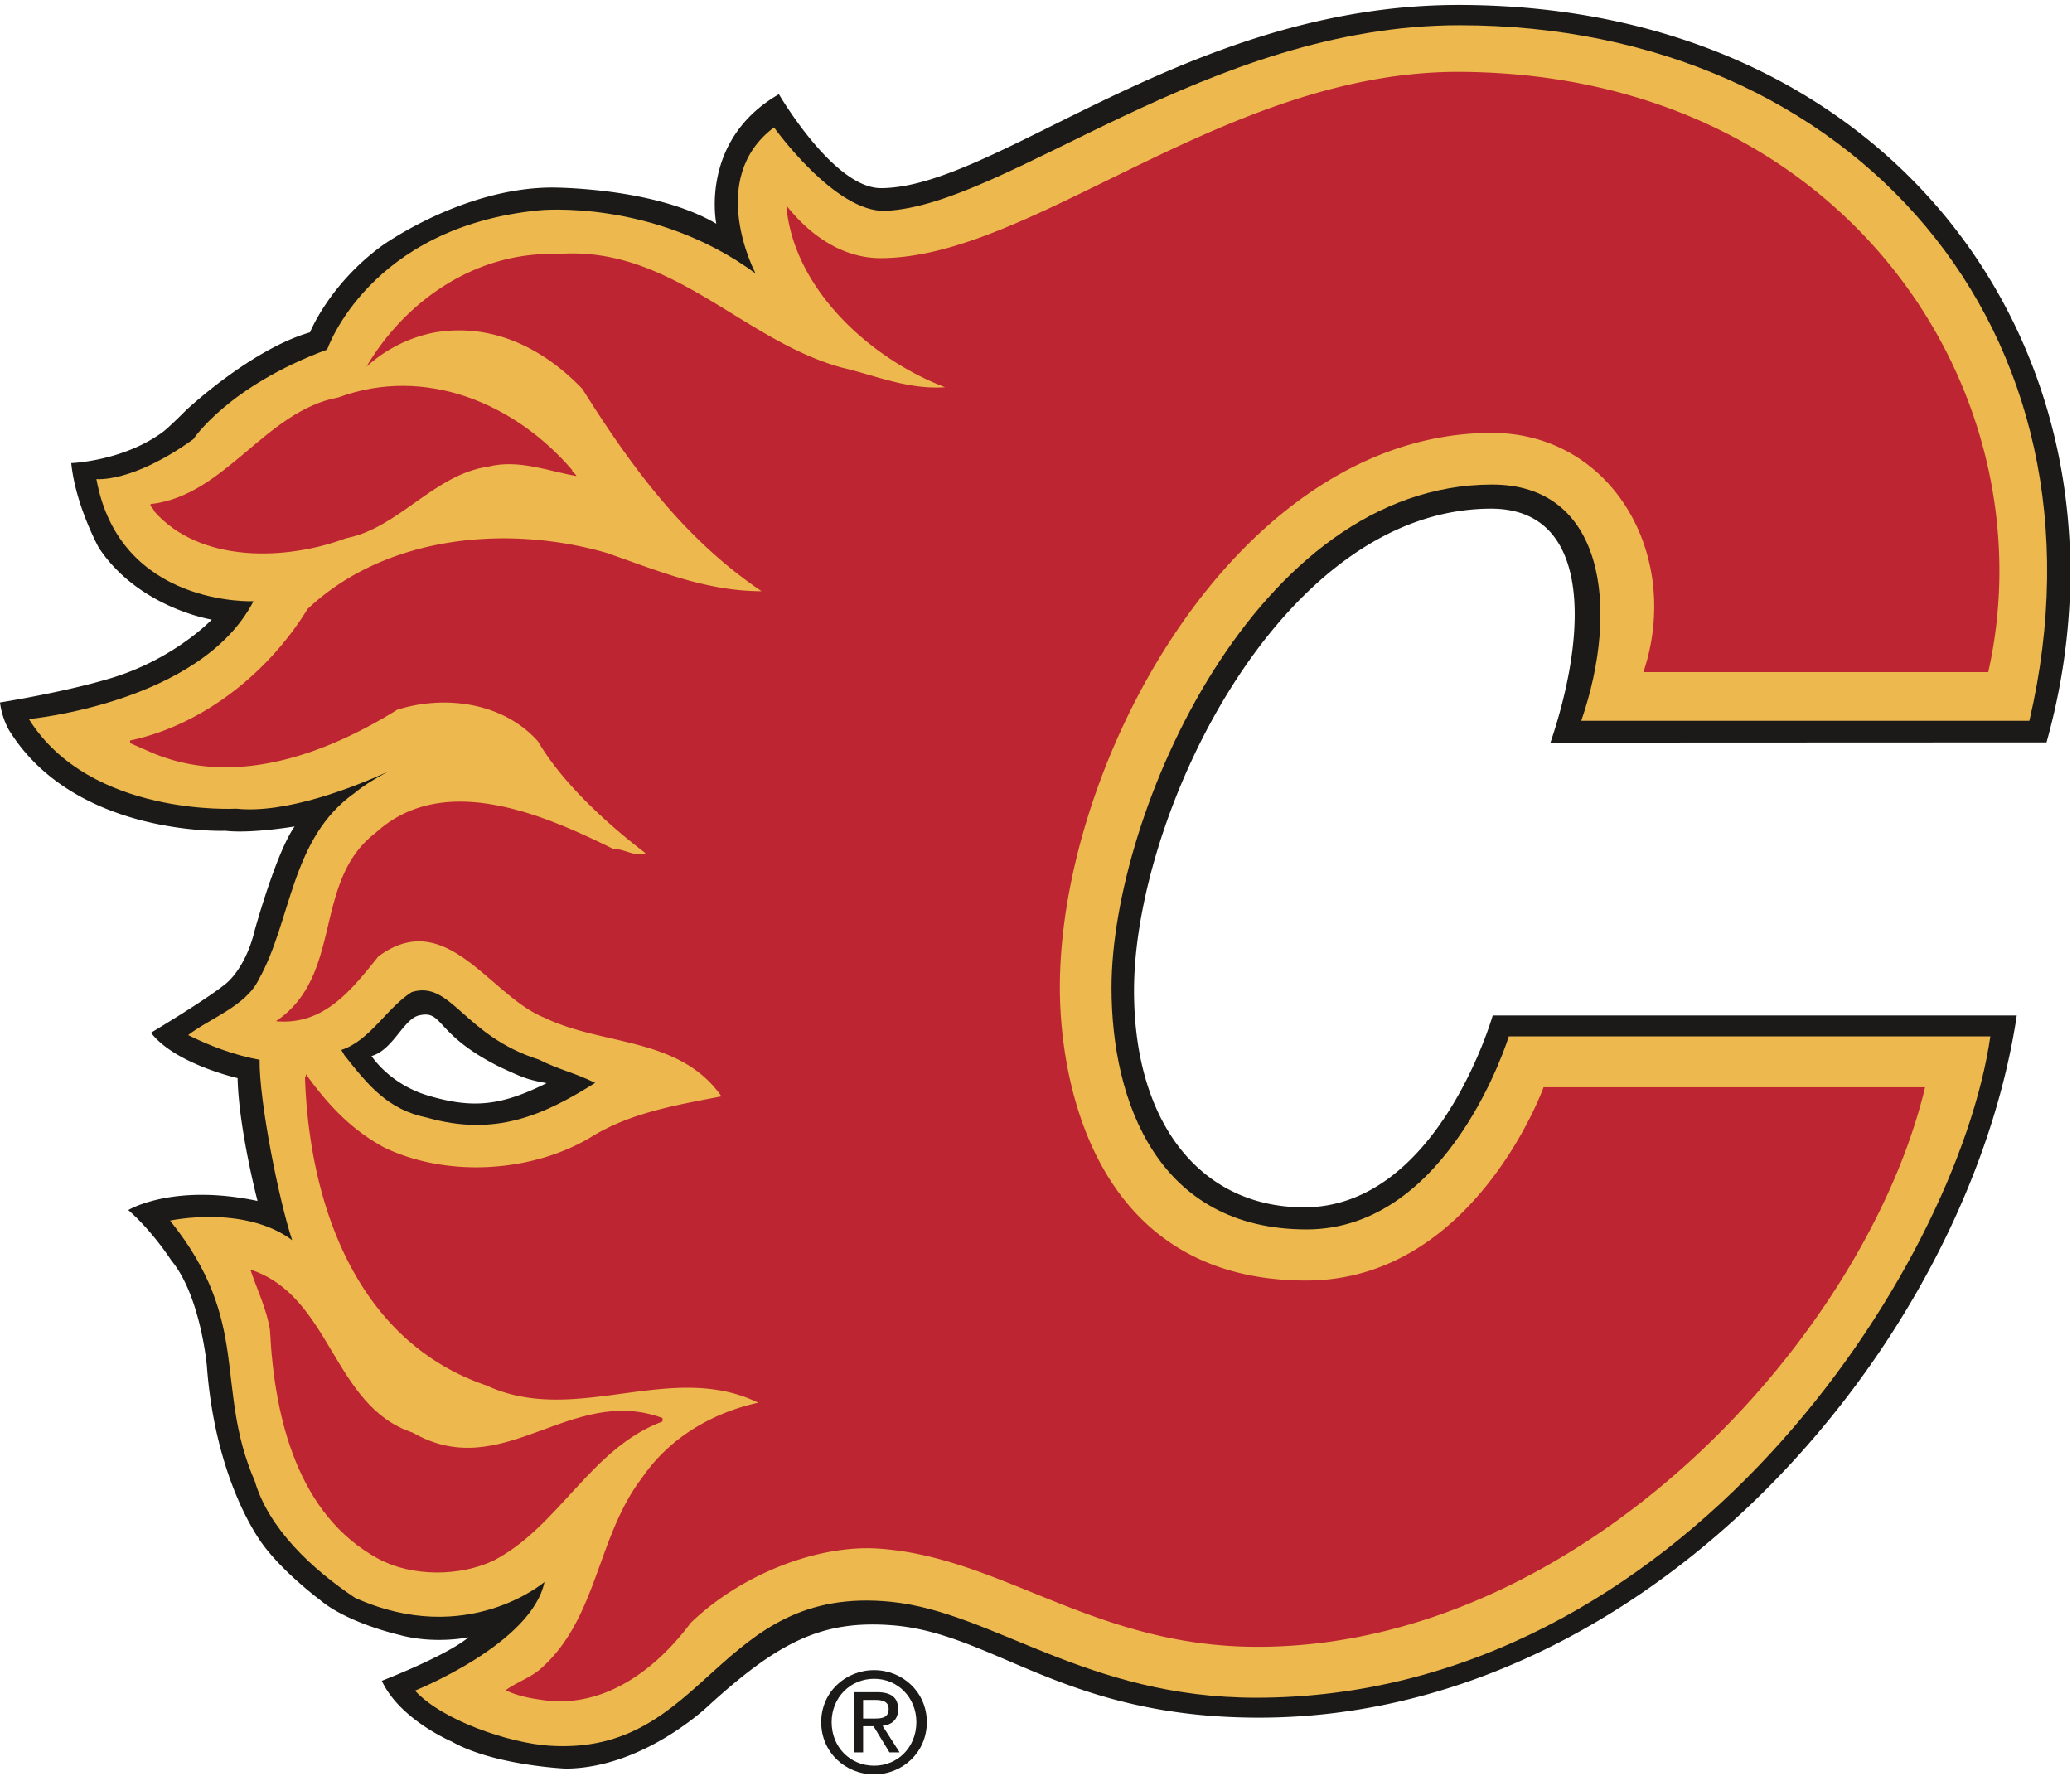
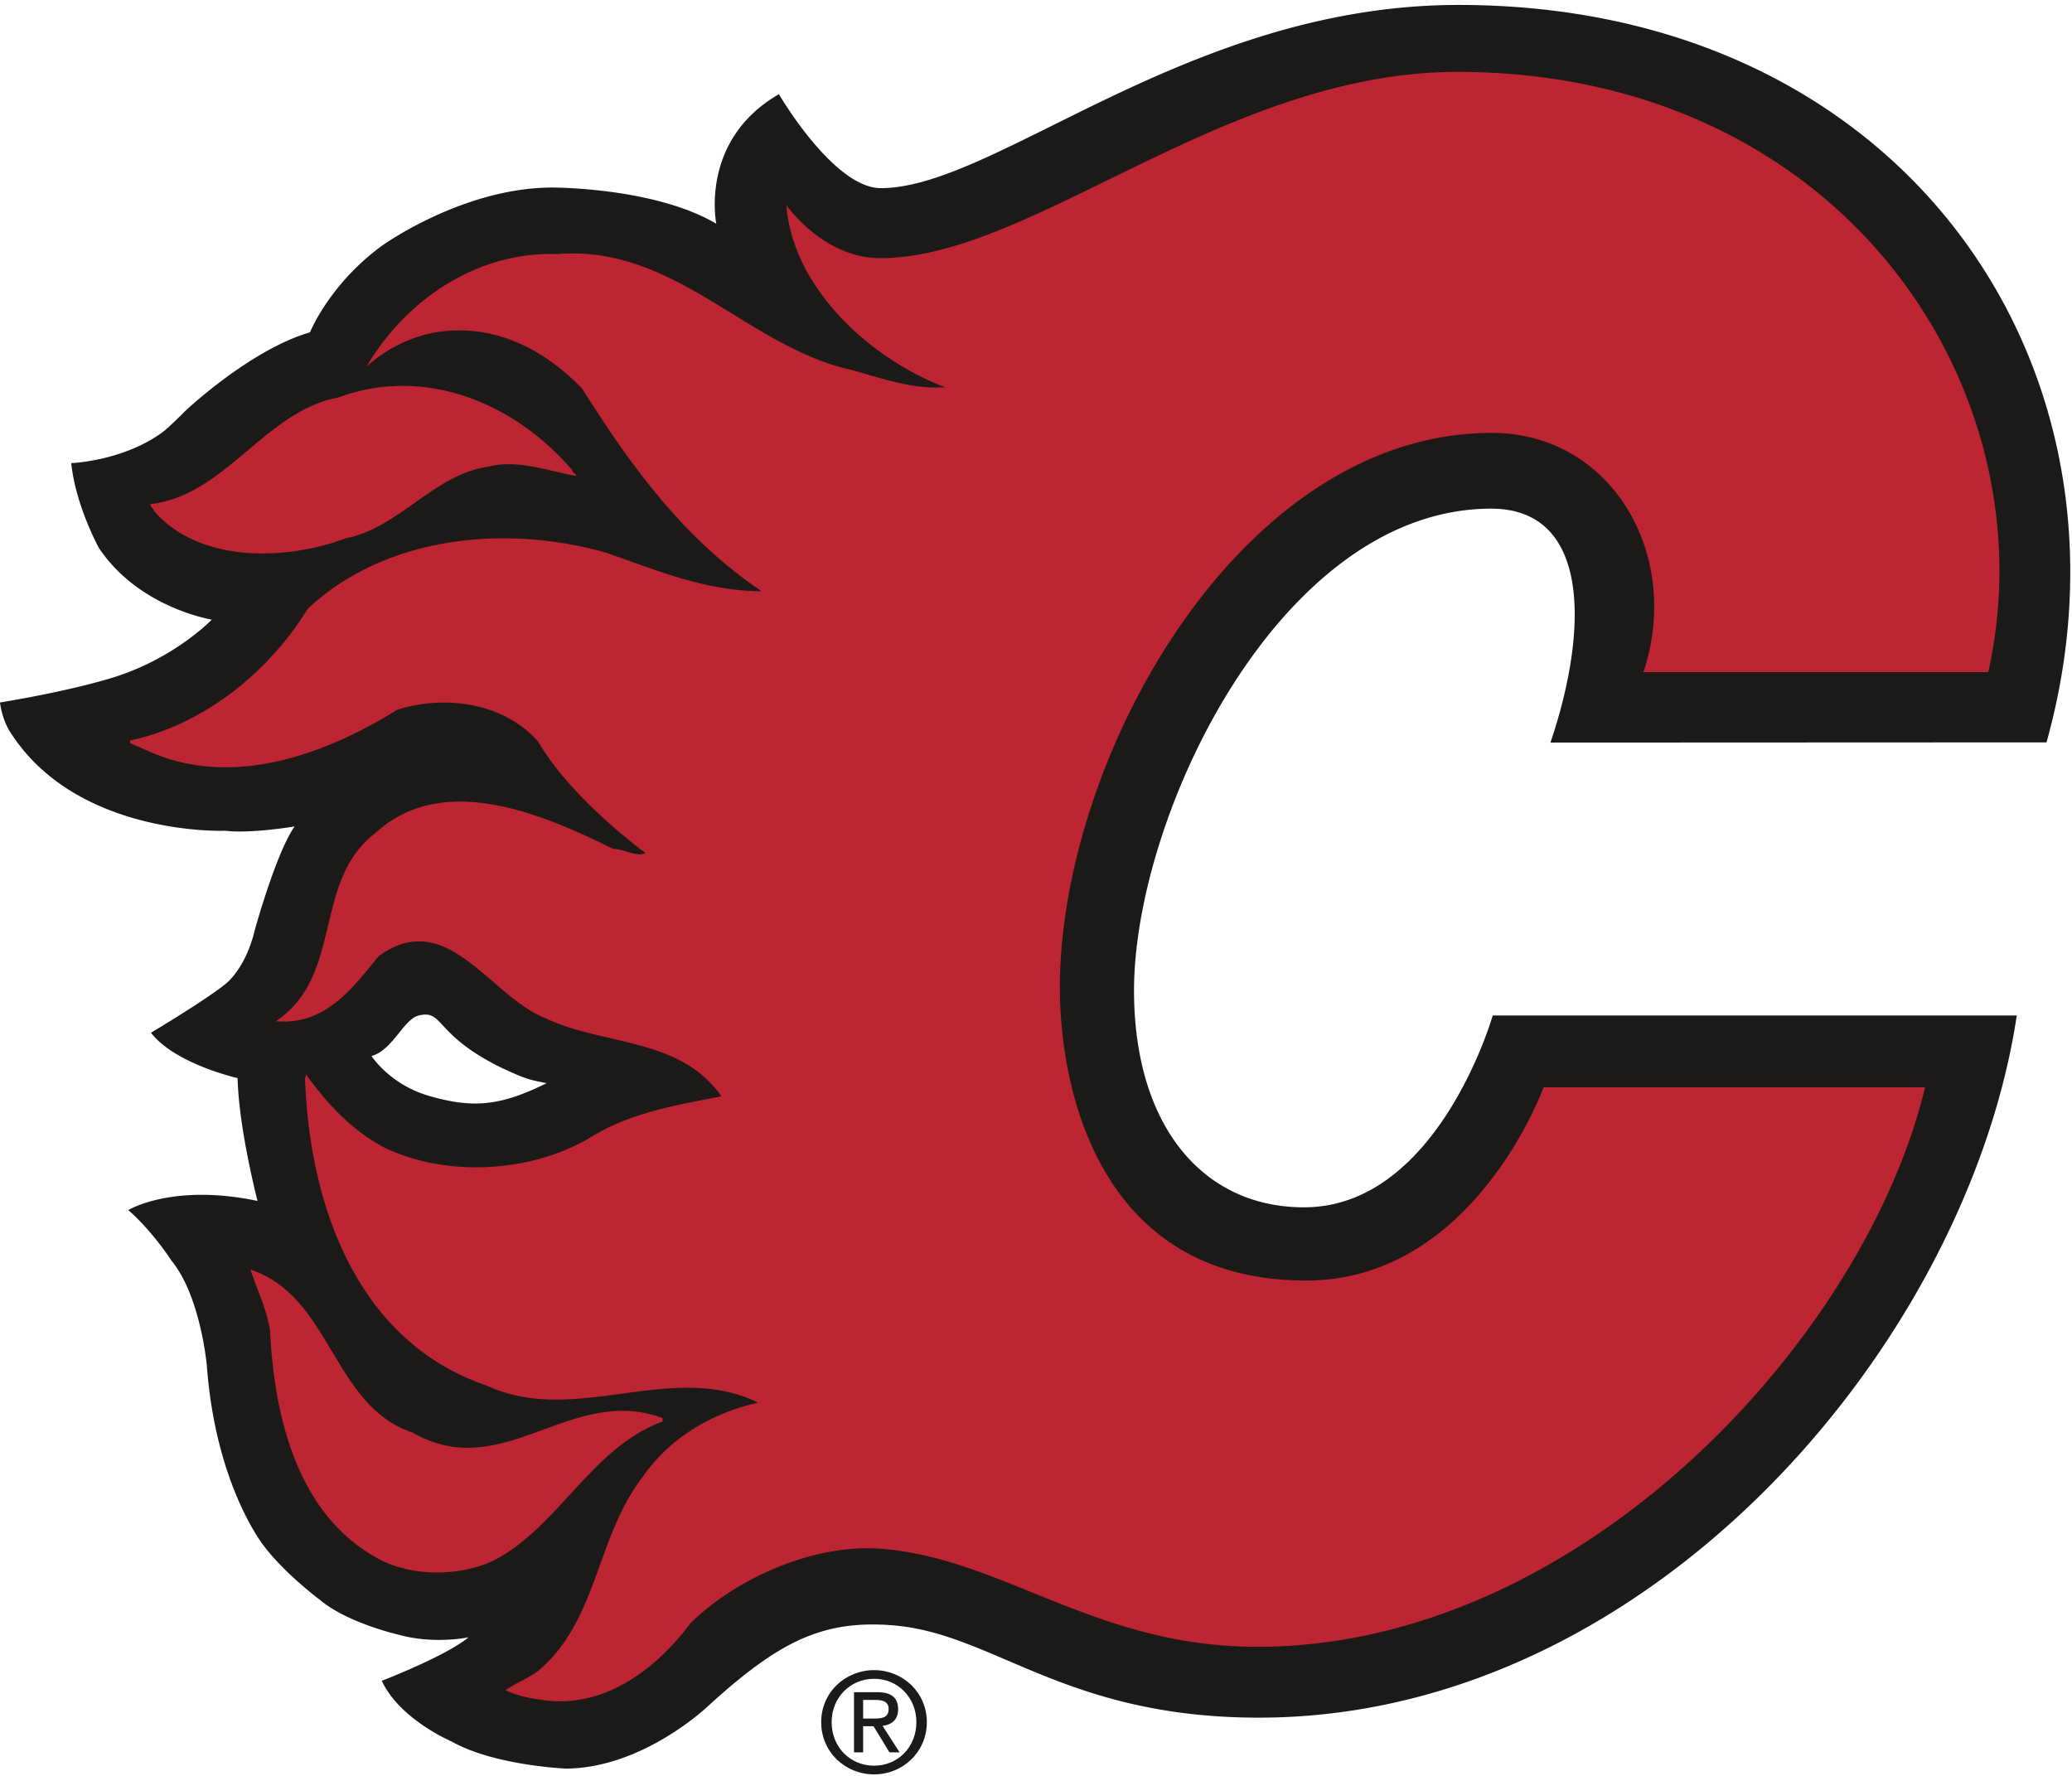
<svg xmlns="http://www.w3.org/2000/svg" width="133" height="114" viewBox="0 0 133 114">
  <g fill="none" fill-rule="evenodd">
    <path fill="#1B1A19" d="M27.542 70.349c-2.543-.739-3.693-2.56-3.693-2.56 1.381-.388 2.05-2.375 3.046-2.605 1.6-.373.953 1.2 5.21 3.32 1.562.728 1.773.795 2.981 1.027-2.94 1.463-4.723 1.64-7.544.818zm103.822-22.694C138.032 23.767 122.35.317 93.617.317c-17.316 0-29.69 11.76-37.076 11.76-3.035 0-6.543-6.029-6.543-6.029-5.121 2.954-4.019 8.314-4.019 8.314-4.014-2.364-10.598-2.323-10.598-2.323-5.751.038-10.872 3.743-10.872 3.743-3.387 2.48-4.61 5.552-4.61 5.552-3.822 1.106-7.962 5.006-7.962 5.006-1.022 1.024-1.418 1.34-1.418 1.34-2.559 1.929-5.945 2.049-5.945 2.049.272 2.718 1.771 5.437 1.771 5.437 2.56 3.86 7.248 4.609 7.248 4.609s-2.386 2.512-6.42 3.743C4.187 44.43 0 45.095 0 45.095a5.01 5.01 0 0 0 .553 1.733c4.217 6.896 13.91 6.502 13.91 6.502 1.652.194 4.45-.277 4.45-.277-1.182 1.655-2.561 6.659-2.561 6.659-.59 2.481-1.85 3.43-1.85 3.43-1.303 1.062-4.81 3.152-4.81 3.152 1.538 2.006 5.559 2.914 5.559 2.914.077 3.27 1.28 7.884 1.28 7.884-5.459-1.148-8.296.586-8.296.586 1.575 1.379 2.759 3.23 2.759 3.23 1.89 2.284 2.286 6.778 2.286 6.778.394 5.357 2.048 9.14 3.346 11.11 1.303 1.97 3.904 3.9 3.904 3.9 1.771 1.498 5.08 2.247 5.08 2.247 2.287.63 4.468.16 4.468.16-1.472 1.218-5.57 2.793-5.57 2.793 1.146 2.484 4.492 3.901 4.492 3.901 2.718 1.54 7.329 1.736 7.329 1.736 5.08-.042 9.259-4.14 9.259-4.14 4.48-4.061 7.251-5.402 11.69-5.061 6.504.502 11.052 5.93 23.527 5.93 25.17 0 45.494-24.097 48.65-45.073H95.816s-3.515 12.313-12.113 12.313c-6.553 0-10.911-5.306-10.911-13.916 0-11.262 9.388-30.934 22.924-30.934 6.33 0 6.288 7.674 3.807 15.017l31.84-.014z" />
-     <path fill="#EDB84D" d="M27.4 71.742c-2.486-.508-3.731-2.026-5.295-4.006l-.196-.335c1.841-.597 2.912-2.703 4.52-3.715 2.535-.784 3.32 2.803 8.149 4.328 1.38.69 2.2.806 3.627 1.498-3.335 2.1-6.435 3.47-10.805 2.23zm102.864-25.47c5.83-25.038-11.33-44.654-36.587-44.654-16.114 0-29.024 11.57-36.823 11.915-3.256.145-7.17-5.356-7.17-5.356-4.411 3.308-1.185 9.376-1.185 9.376-6.534-4.807-13.874-4.055-13.874-4.055C23.677 14.56 21 22.44 21 22.44c-6.383 2.363-8.588 5.751-8.588 5.751-3.943 2.835-6.224 2.562-6.224 2.562 1.498 8.234 10.085 7.84 10.085 7.84-3.39 6.54-14.42 7.566-14.42 7.566 3.938 6.303 13.315 5.752 13.315 5.752 3.206.344 7.57-1.39 9.72-2.365-1.44.753-2.11 1.347-2.11 1.347-4.138 2.91-4.046 8.22-6.179 12-.821 1.7-3.204 2.513-4.52 3.553 1.422.713 3.05 1.313 4.585 1.585-.038 2.638 1.24 9.028 2.09 11.579-3.073-2.285-7.839-1.255-7.839-1.255 5.281 6.574 2.8 10.63 5.448 16.748.893 3.024 3.654 5.624 6.428 7.468 7.192 3.239 12.158-1.018 12.158-1.018-.826 3.98-8.312 6.974-8.312 6.974 1.755 1.92 6.057 3.367 8.629 3.536 10.16.669 10.684-10.388 21.949-9.235 6.531.667 12.518 6.155 23.416 6.155 27.272 0 44.983-27.603 47.128-42.454h-30.91s-3.79 12.393-12.977 12.393c-9.514 0-12.524-8.158-12.524-15.512 0-11.181 9.283-32.306 24.436-32.306 7.14 0 8.241 7.834 5.716 15.167h28.764z" />
    <path fill="#BD2532" d="M36.999 30.554c-1.7-.274-3.673-1.096-5.643-.602-3.506.493-5.754 3.944-9.147 4.6-3.785 1.424-9.37 1.642-12.33-1.753 0-.164-.27-.273-.217-.438 4.82-.548 7.34-5.97 12.052-6.848 5.643-2.08 11.394.438 15.008 4.656 0 .165.22.22.277.385M26.48 91.96c5.805 3.343 10.132-3.121 16.048-.93v.22c-4.597 1.698-6.625 6.738-10.844 8.928-2.191 1.041-5.259 1.041-7.396-.112-5.149-2.79-6.68-8.981-6.957-14.678-.217-1.37-.82-2.575-1.26-3.888 5.206 1.696 5.26 8.763 10.408 10.46" />
    <path fill="#BD2532" d="M127.624 43.145c4.045-18.054-9.27-38.412-33.905-38.532-15.036-.072-27.416 11.957-37.2 11.957-2.485 0-4.58-1.518-6.044-3.382.44 5.369 5.423 9.86 10.189 11.67-2.41.162-4.494-.768-6.63-1.262-6.408-1.753-10.96-7.888-18.297-7.286-5.149-.164-9.697 2.959-12.217 7.232a9.07 9.07 0 0 1 4.33-2.191c3.778-.658 7.065 1.04 9.53 3.614 3.068 4.874 6.466 9.588 11.504 12.986-3.616 0-6.79-1.372-9.968-2.467-6.52-1.864-14.246-1.043-19.178 3.614-2.518 4.11-6.737 7.451-11.39 8.437v.166l1.368.6c5.371 2.304 11.284.055 15.776-2.738 3.123-.987 6.849-.438 9.041 2.028 1.532 2.627 4.383 5.259 6.9 7.175-.658.273-1.316-.276-2.08-.276-4.328-2.132-10.849-5.037-15.23-1.038-4.106 3.123-2.027 9.149-6.41 12.104 3.069.275 4.822-1.971 6.575-4.16 4.383-3.234 7.175 2.573 10.681 3.943 3.729 1.807 8.656 1.205 11.341 5.04-2.851.546-5.754 1.04-8.218 2.52-3.78 2.354-9.313 2.739-13.422.767-2.135-1.153-3.614-2.741-5.036-4.712 0 .055 0 .164-.058.22.277 8.108 3.285 16.926 11.669 19.773 5.697 2.63 11.829-1.643 17.42 1.096-2.958.659-5.696 2.247-7.452 4.82-2.9 3.78-2.846 8.987-6.462 12.218-.657.603-1.643.93-2.297 1.423.71.33 1.422.495 2.243.603 4 .657 7.397-1.918 9.64-4.931 3.236-3.121 8.143-5.028 12.054-4.766 7.896.533 13.78 6.265 24.205 6.303 20.756.08 39.08-19.7 42.973-35.917h-24.49s-4.455 12.406-15.238 12.406c-13.46 0-15.81-12.568-15.81-18.808 0-14.657 11.491-35.605 27.728-35.605 7.704 0 12.24 7.867 9.729 15.356h22.136" />
    <path fill="#1B1A19" d="M55.403 110.319v-1.195h.796c.408 0 .842.087.842.567 0 .593-.444.628-.94.628h-.698zm0 .494h.67l1.02 1.676h.652l-1.093-1.7c.564-.073.999-.373.999-1.065 0-.76-.453-1.098-1.362-1.098h-1.47v3.863h.584v-1.676zm.709 3.091c1.822 0 3.38-1.415 3.38-3.355 0-1.923-1.558-3.338-3.38-3.338-1.844 0-3.4 1.415-3.4 3.338 0 1.94 1.556 3.355 3.4 3.355zm-2.73-3.355c0-1.584 1.197-2.782 2.73-2.782 1.512 0 2.709 1.198 2.709 2.782 0 1.612-1.197 2.797-2.71 2.797-1.532 0-2.729-1.185-2.729-2.797z" />
  </g>
</svg>